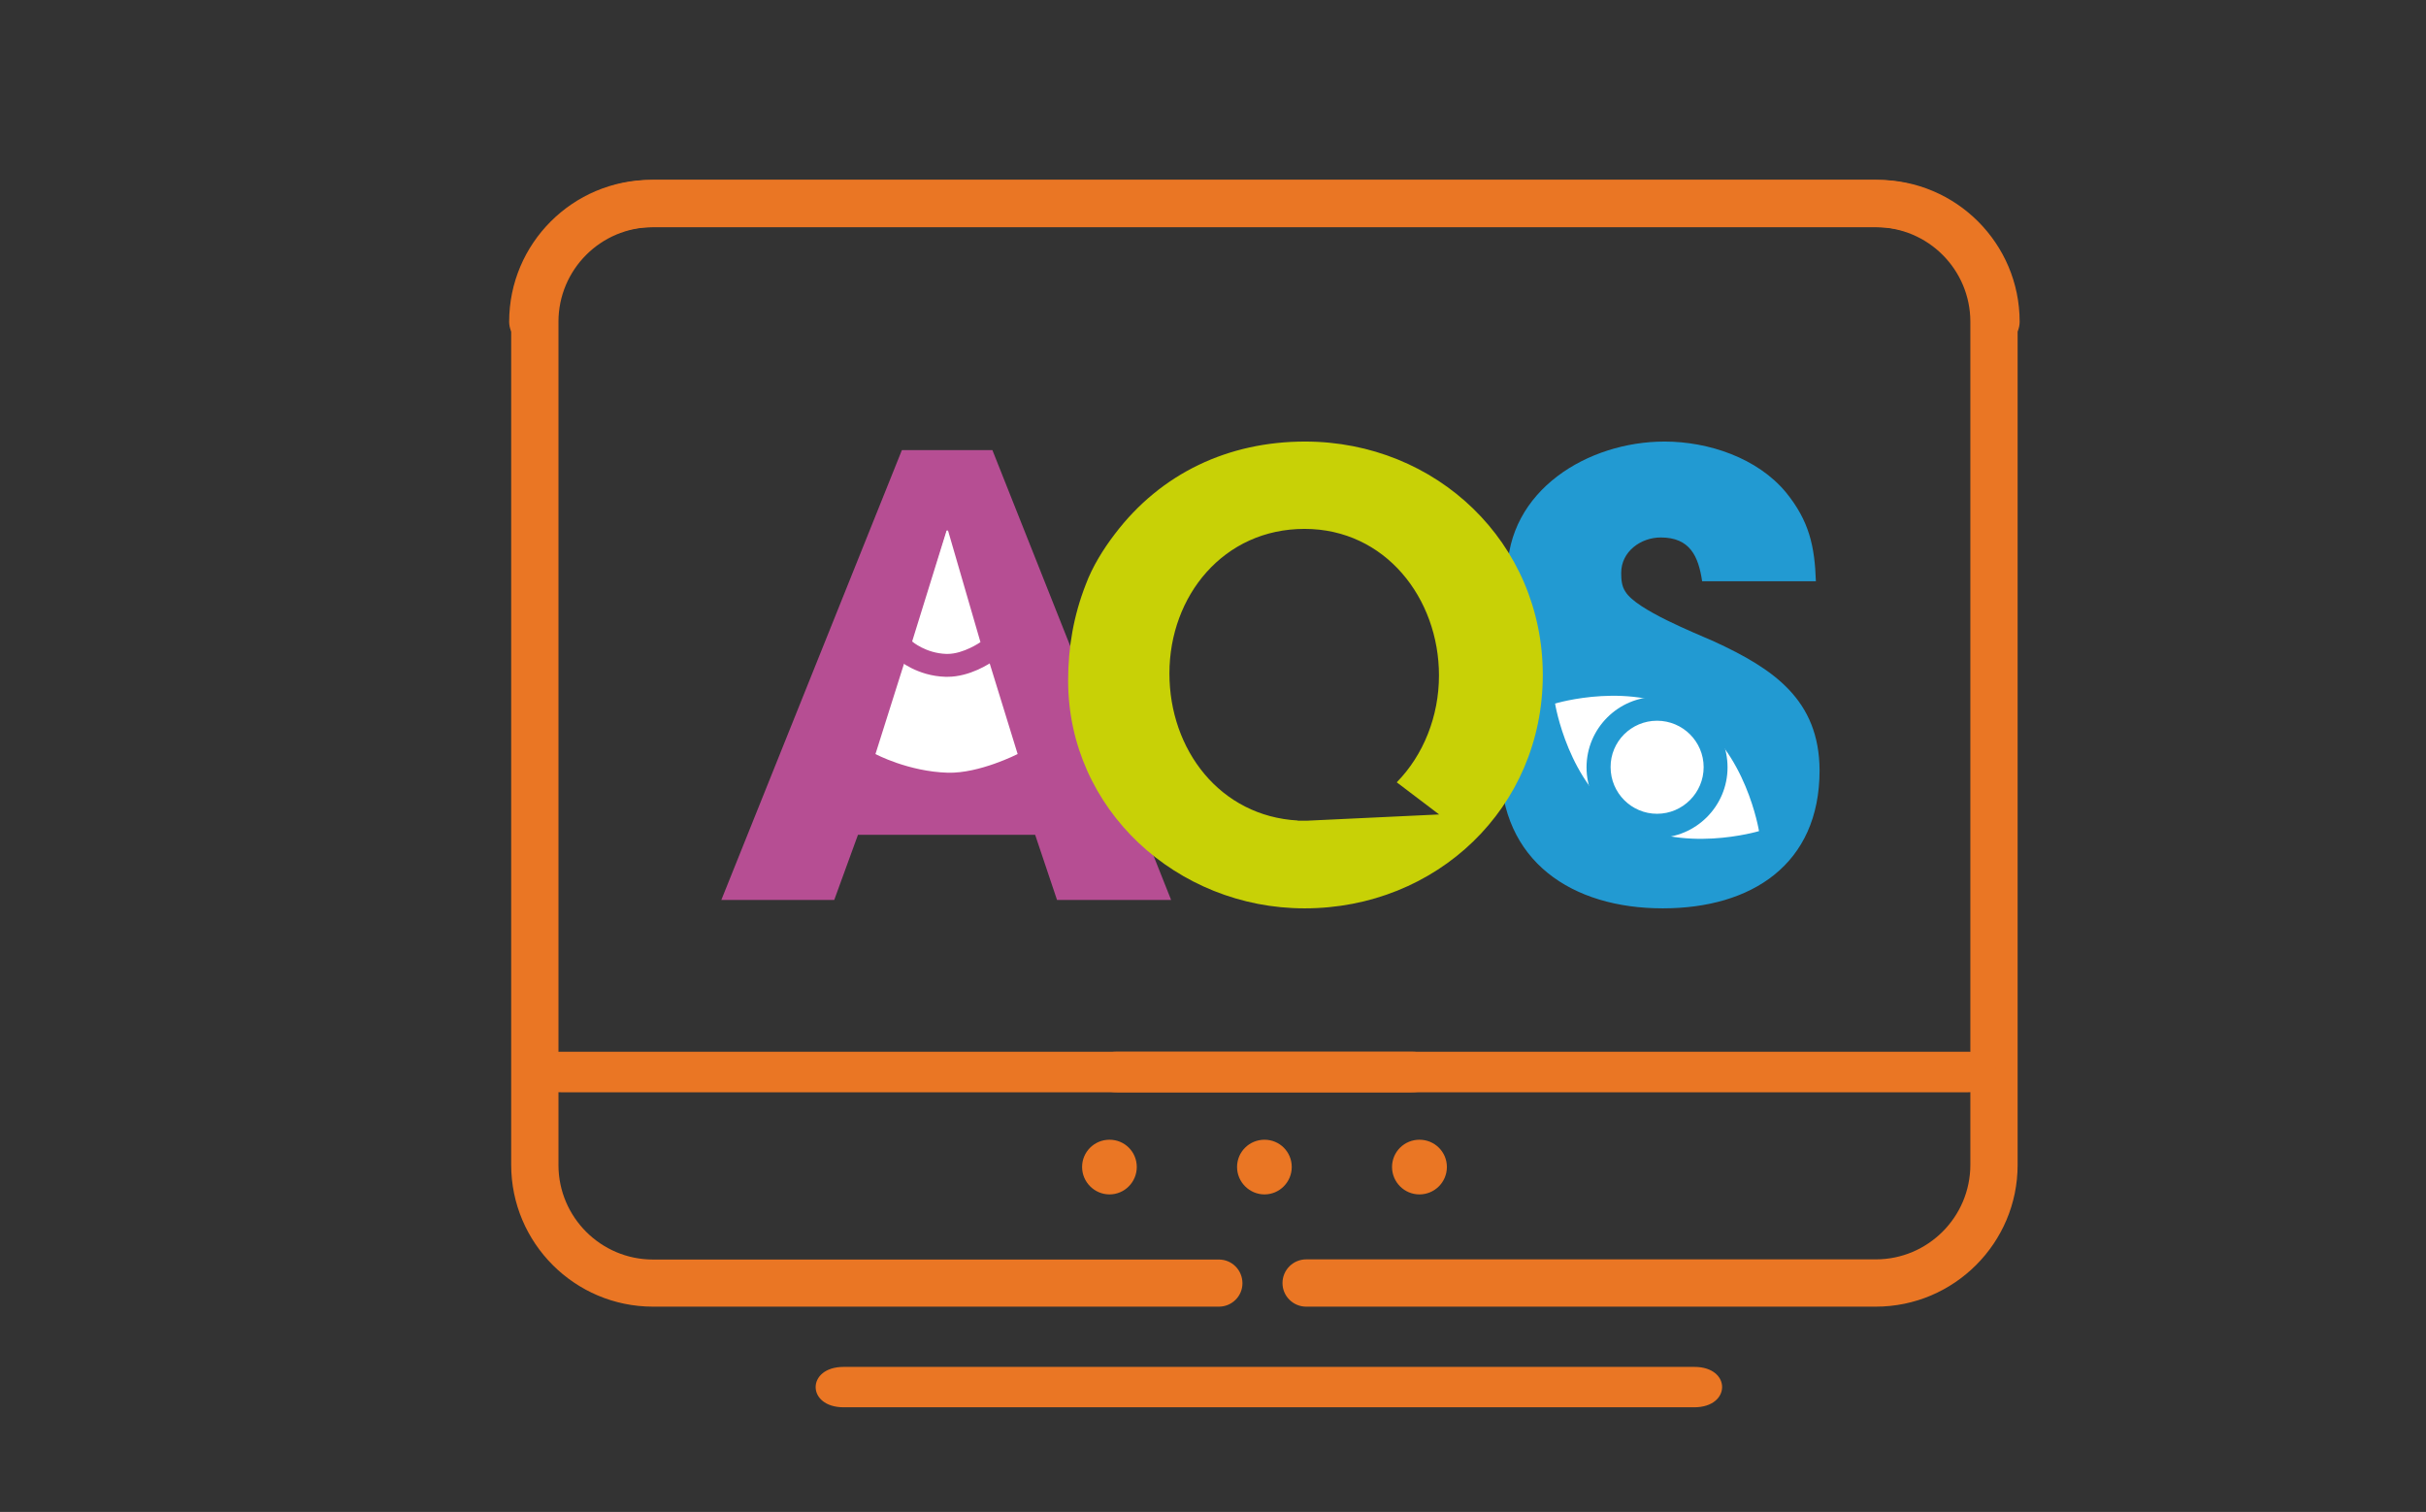
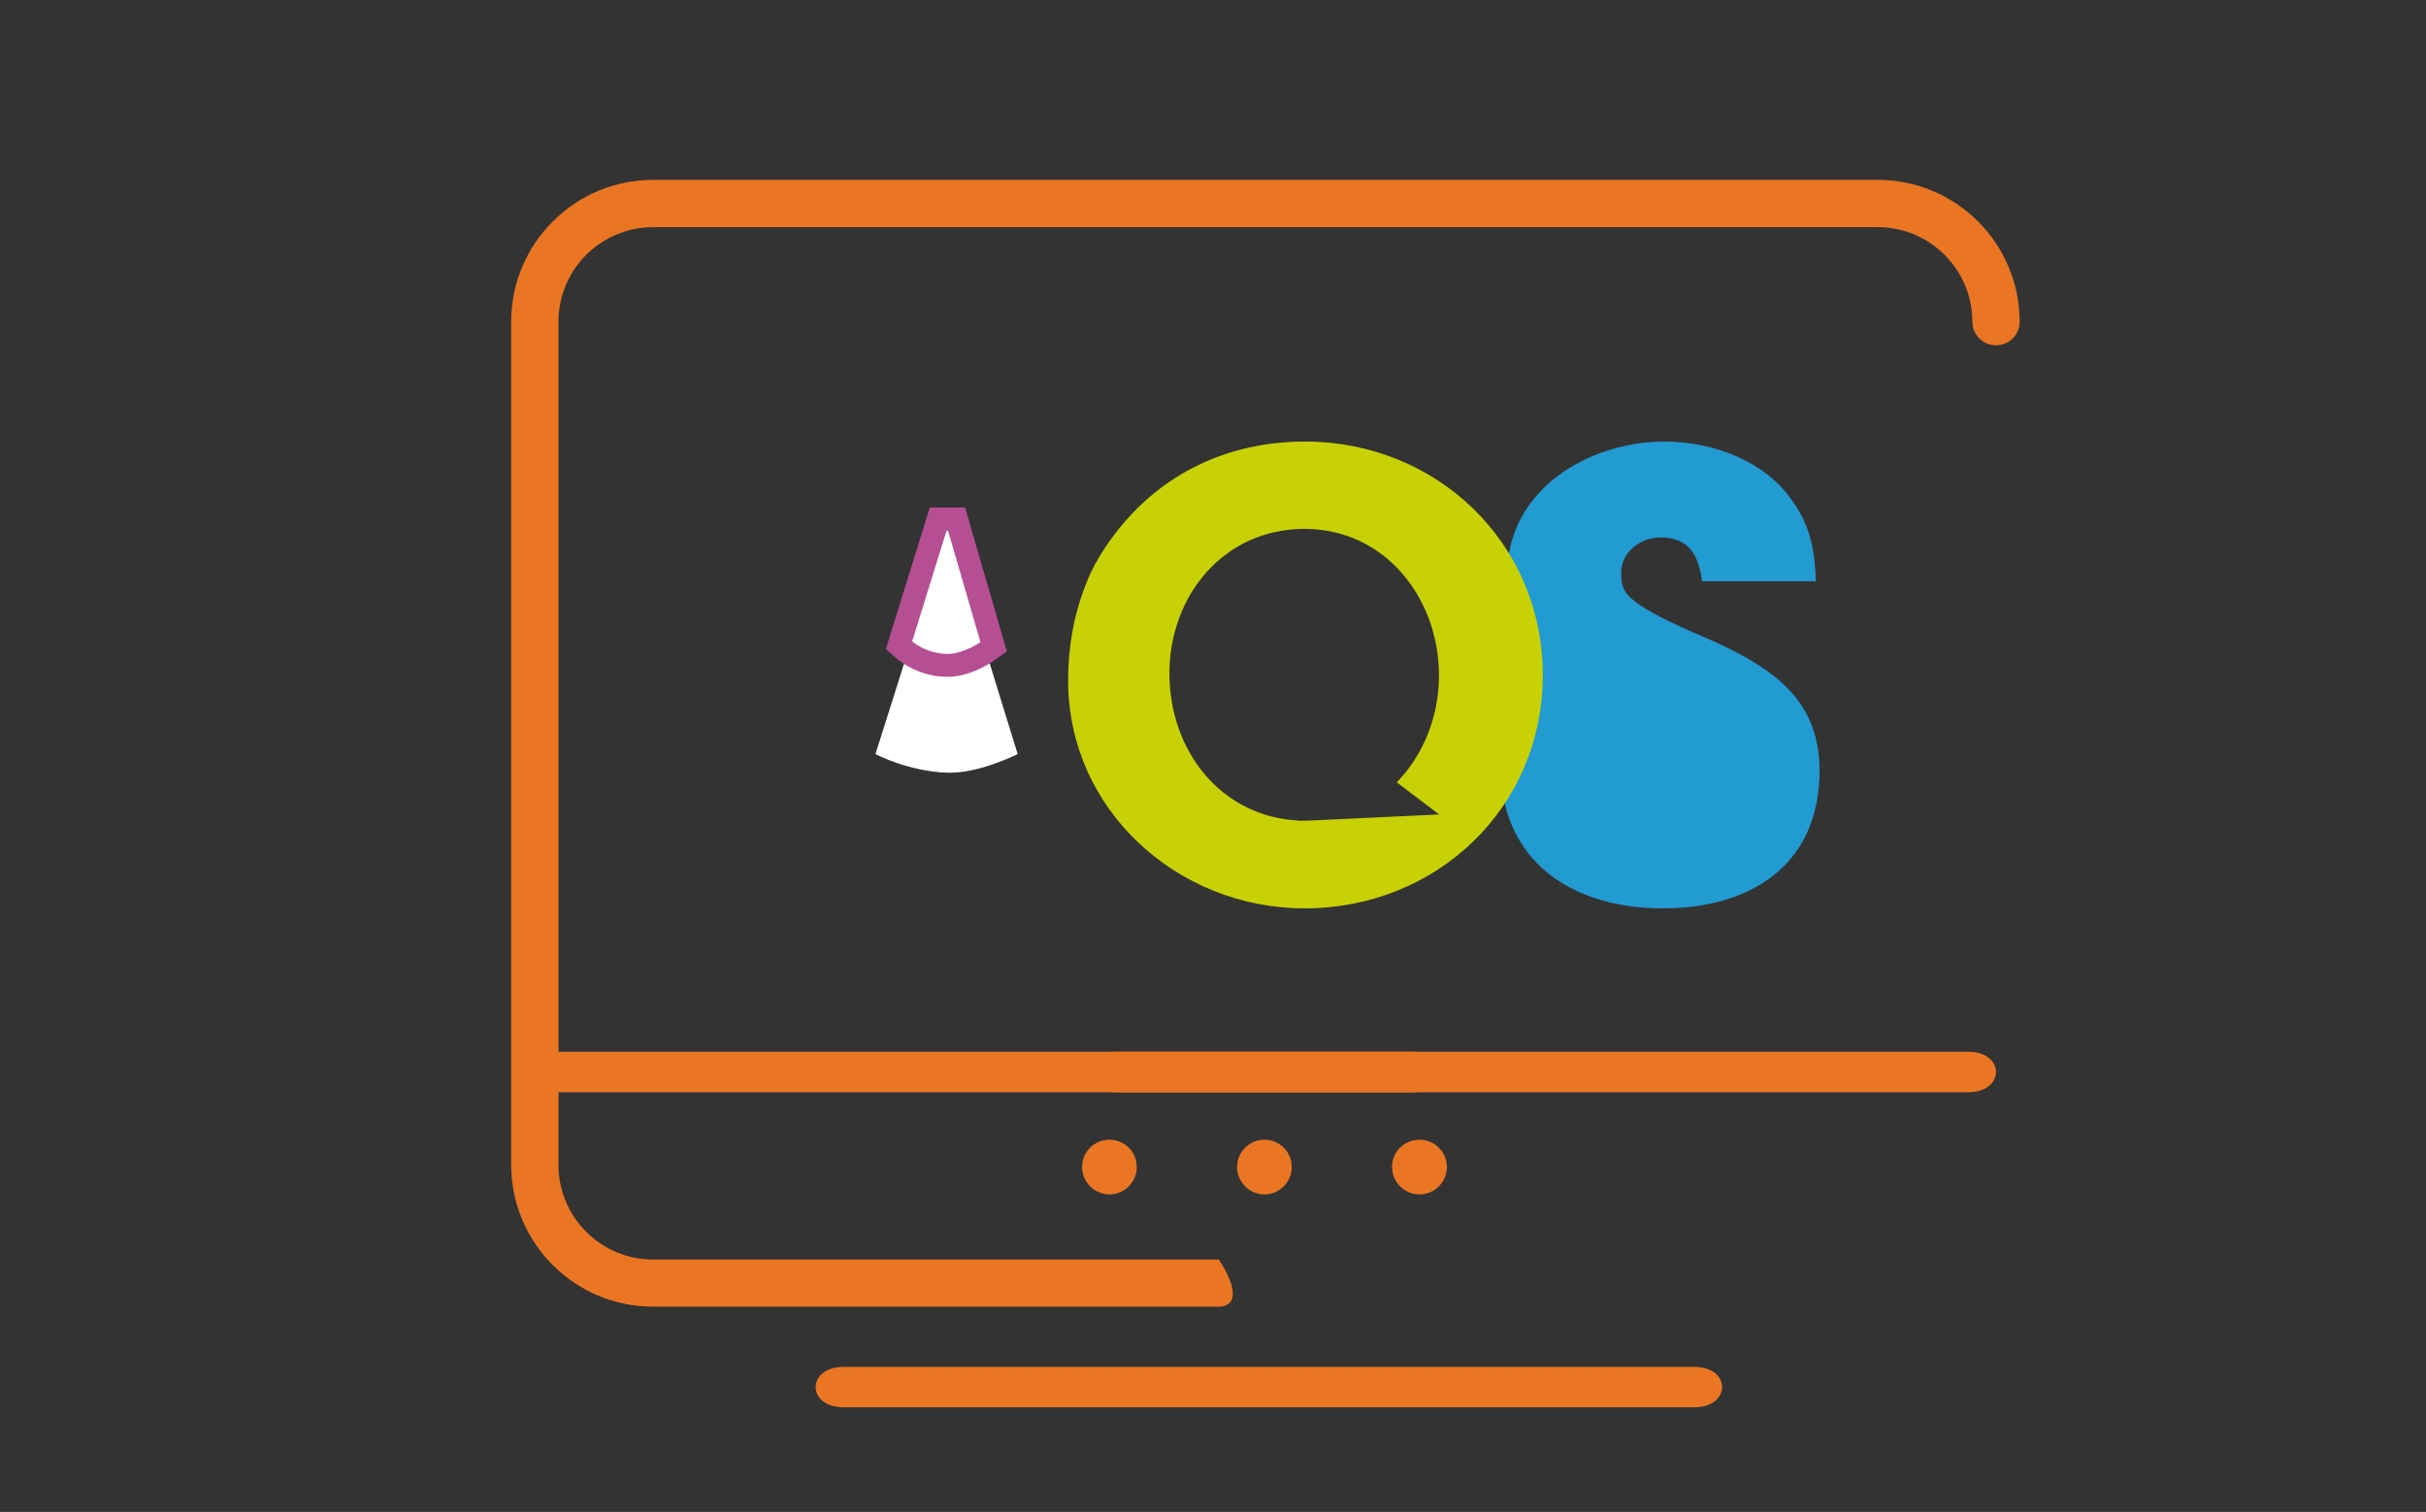
<svg xmlns="http://www.w3.org/2000/svg" version="1.1" id="Layer_1" x="0px" y="0px" viewBox="0 0 144.18 89.85" style="enable-background:new 0 0 144.18 89.85;" xml:space="preserve">
  <rect x="0" y="0" width="144.18" height="89.85" fill="#333333" stroke="none" />
  <style type="text/css"> .st0{fill:#EA7624;} .st1{fill:#B64E93;} .st2{fill:#FFFFFF;} .st3{fill:#229AD2;} .st4{fill:#C8D106;} </style>
  <g>
    <g>
      <g>
        <g>
-           <path class="st0" d="M111.48,77.65H77.63c-0.78,0-1.41-0.63-1.41-1.4c0-0.78,0.63-1.41,1.41-1.41h33.85 c3.1,0,5.62-2.52,5.62-5.62v-50.1c0-3.1-2.52-5.62-5.62-5.62H38.69c-3.1,0-5.62,2.52-5.62,5.62c0,0.78-0.63,1.4-1.41,1.4 c-0.78,0-1.4-0.63-1.4-1.4c0-4.65,3.78-8.43,8.43-8.43h72.79c4.65,0,8.43,3.78,8.43,8.43v50.11 C119.91,73.87,116.13,77.65,111.48,77.65z" />
          <path class="st0" d="M66.41,64.91c23.94,0,26.62,0,50.55,0c2.22,0,2.22-2.41,0-2.41c-23.94,0-26.62,0-50.55,0 C64.19,62.51,64.19,64.91,66.41,64.91L66.41,64.91z" />
        </g>
        <g>
-           <path class="st0" d="M72.44,77.65H38.81c-4.65,0-8.43-3.78-8.43-8.43v-50.1c0-4.65,3.78-8.43,8.43-8.43h72.79 c4.65,0,8.43,3.78,8.43,8.43c0,0.78-0.63,1.4-1.41,1.4c-0.77,0-1.4-0.63-1.4-1.4c0-3.1-2.52-5.62-5.62-5.62H38.81 c-3.1,0-5.62,2.52-5.62,5.62v50.11c0,3.1,2.52,5.62,5.62,5.62h33.63c0.78,0,1.4,0.63,1.4,1.41 C73.84,77.03,73.21,77.65,72.44,77.65z" />
+           <path class="st0" d="M72.44,77.65H38.81c-4.65,0-8.43-3.78-8.43-8.43v-50.1c0-4.65,3.78-8.43,8.43-8.43h72.79 c4.65,0,8.43,3.78,8.43,8.43c0,0.78-0.63,1.4-1.41,1.4c-0.77,0-1.4-0.63-1.4-1.4c0-3.1-2.52-5.62-5.62-5.62H38.81 c-3.1,0-5.62,2.52-5.62,5.62v50.11c0,3.1,2.52,5.62,5.62,5.62h33.63C73.84,77.03,73.21,77.65,72.44,77.65z" />
          <path class="st0" d="M83.88,64.91c-23.94,0-26.61,0-50.55,0c-2.22,0-2.22-2.41,0-2.41c23.94,0,26.62,0,50.55,0 C86.11,62.51,86.11,64.91,83.88,64.91L83.88,64.91z" />
        </g>
        <path class="st0" d="M100.69,83.63c-23.93,0-26.62,0-50.55,0c-2.22,0-2.22-2.4,0-2.4c23.93,0,26.62,0,50.55,0 C102.9,81.22,102.9,83.63,100.69,83.63L100.69,83.63z" />
      </g>
      <g>
        <path class="st0" d="M67.56,69.35c0,0.9-0.73,1.63-1.62,1.63s-1.63-0.73-1.63-1.63c0-0.9,0.73-1.62,1.63-1.62 S67.56,68.45,67.56,69.35z" />
        <path class="st0" d="M76.77,69.35c0,0.9-0.73,1.63-1.62,1.63s-1.63-0.73-1.63-1.63c0-0.9,0.73-1.62,1.63-1.62 S76.77,68.45,76.77,69.35z" />
        <path class="st0" d="M85.99,69.35c0,0.9-0.73,1.63-1.63,1.63s-1.63-0.73-1.63-1.63c0-0.9,0.73-1.62,1.63-1.62 S85.99,68.45,85.99,69.35z" />
      </g>
    </g>
  </g>
  <g>
-     <polygon class="st1" points="62.82,53.48 61.52,49.61 50.99,49.61 49.58,53.48 42.87,53.48 53.6,26.75 58.98,26.75 69.6,53.48 " />
    <path class="st2" d="M56.38,31.52h-0.05h-0.1l-4.2,13.29c0,0,1.94,1.04,4.3,1.11c1.88,0.05,4.15-1.11,4.15-1.11L56.38,31.52z" />
    <path class="st3" d="M101.87,38.12c-1.12-0.5-4.62-1.88-5.27-2.96c-0.22-0.32-0.25-0.72-0.25-1.12c0-1.26,1.16-2.1,2.35-2.1 c1.74,0,2.24,1.12,2.46,2.6h6.76c-0.07-2.09-0.4-3.58-1.77-5.27c-1.7-2.06-4.62-3.03-7.22-3.03c-4.55,0-9.35,2.89-9.35,7.87 c0,3.3,1.32,5.79,1.88,5.85l-2.28,4.66v0.87c0,5.71,4.26,8.49,9.64,8.49c5.27,0,9.32-2.6,9.32-8.2 C108.12,41.59,105.41,39.75,101.87,38.12z" />
-     <path class="st2" d="M96.54,48.7c-3.35-2.09-4.12-6.89-4.12-6.89s4.65-1.41,8,0.69c3.35,2.09,4.12,6.89,4.12,6.89 S99.88,50.79,96.54,48.7z" />
    <g>
-       <path class="st3" d="M98.48,42.83c1.53,0,2.77,1.24,2.77,2.76c0,1.52-1.24,2.77-2.77,2.77c-1.52,0-2.76-1.24-2.76-2.77 C95.71,44.07,96.95,42.83,98.48,42.83 M98.48,41.41c-2.31,0-4.19,1.88-4.19,4.19c0,2.31,1.88,4.19,4.19,4.19 c2.31,0,4.19-1.88,4.19-4.19C102.67,43.28,100.79,41.41,98.48,41.41L98.48,41.41z" />
-     </g>
+       </g>
    <g>
      <path class="st1" d="M56.34,31.52l1.93,6.64c0,0-1,0.7-1.96,0.7c-0.02,0-0.05,0-0.07,0c-1.23-0.04-2.03-0.74-2.03-0.74l2.05-6.61 h0.05H56.34 M57.36,30.16h-1.02h-0.03h-0.05h-1l-0.3,0.96l-2.05,6.61l-0.26,0.84l0.66,0.58c0.12,0.1,1.21,1.02,2.88,1.07l0.12,0 c1.33,0,2.52-0.79,2.74-0.95l0.79-0.56l-0.27-0.93l-1.93-6.64L57.36,30.16L57.36,30.16z" />
    </g>
    <path class="st4" d="M77.56,26.24c-4.55,0-8.56,1.88-11.3,5.49c-0.69,0.9-1.34,1.95-1.73,3c-0.72,1.84-1.05,3.72-1.05,5.71 c0,7.69,6.5,13.54,14.05,13.54c7.84,0,14.16-5.96,14.16-13.87C91.69,32.24,85.36,26.24,77.56,26.24z M85.53,48.4l-7.83,0.37 c-0.03,0-0.06,0-0.09,0c-0.02,0-0.05,0-0.07,0l-0.42,0l0.02-0.01c-4.63-0.25-7.64-4.2-7.64-8.74c0-4.61,3.22-8.59,8.03-8.59 c4.81,0,7.99,4.14,7.99,8.71c0,2.42-0.92,4.73-2.51,6.35L85.53,48.4z" />
  </g>
</svg>